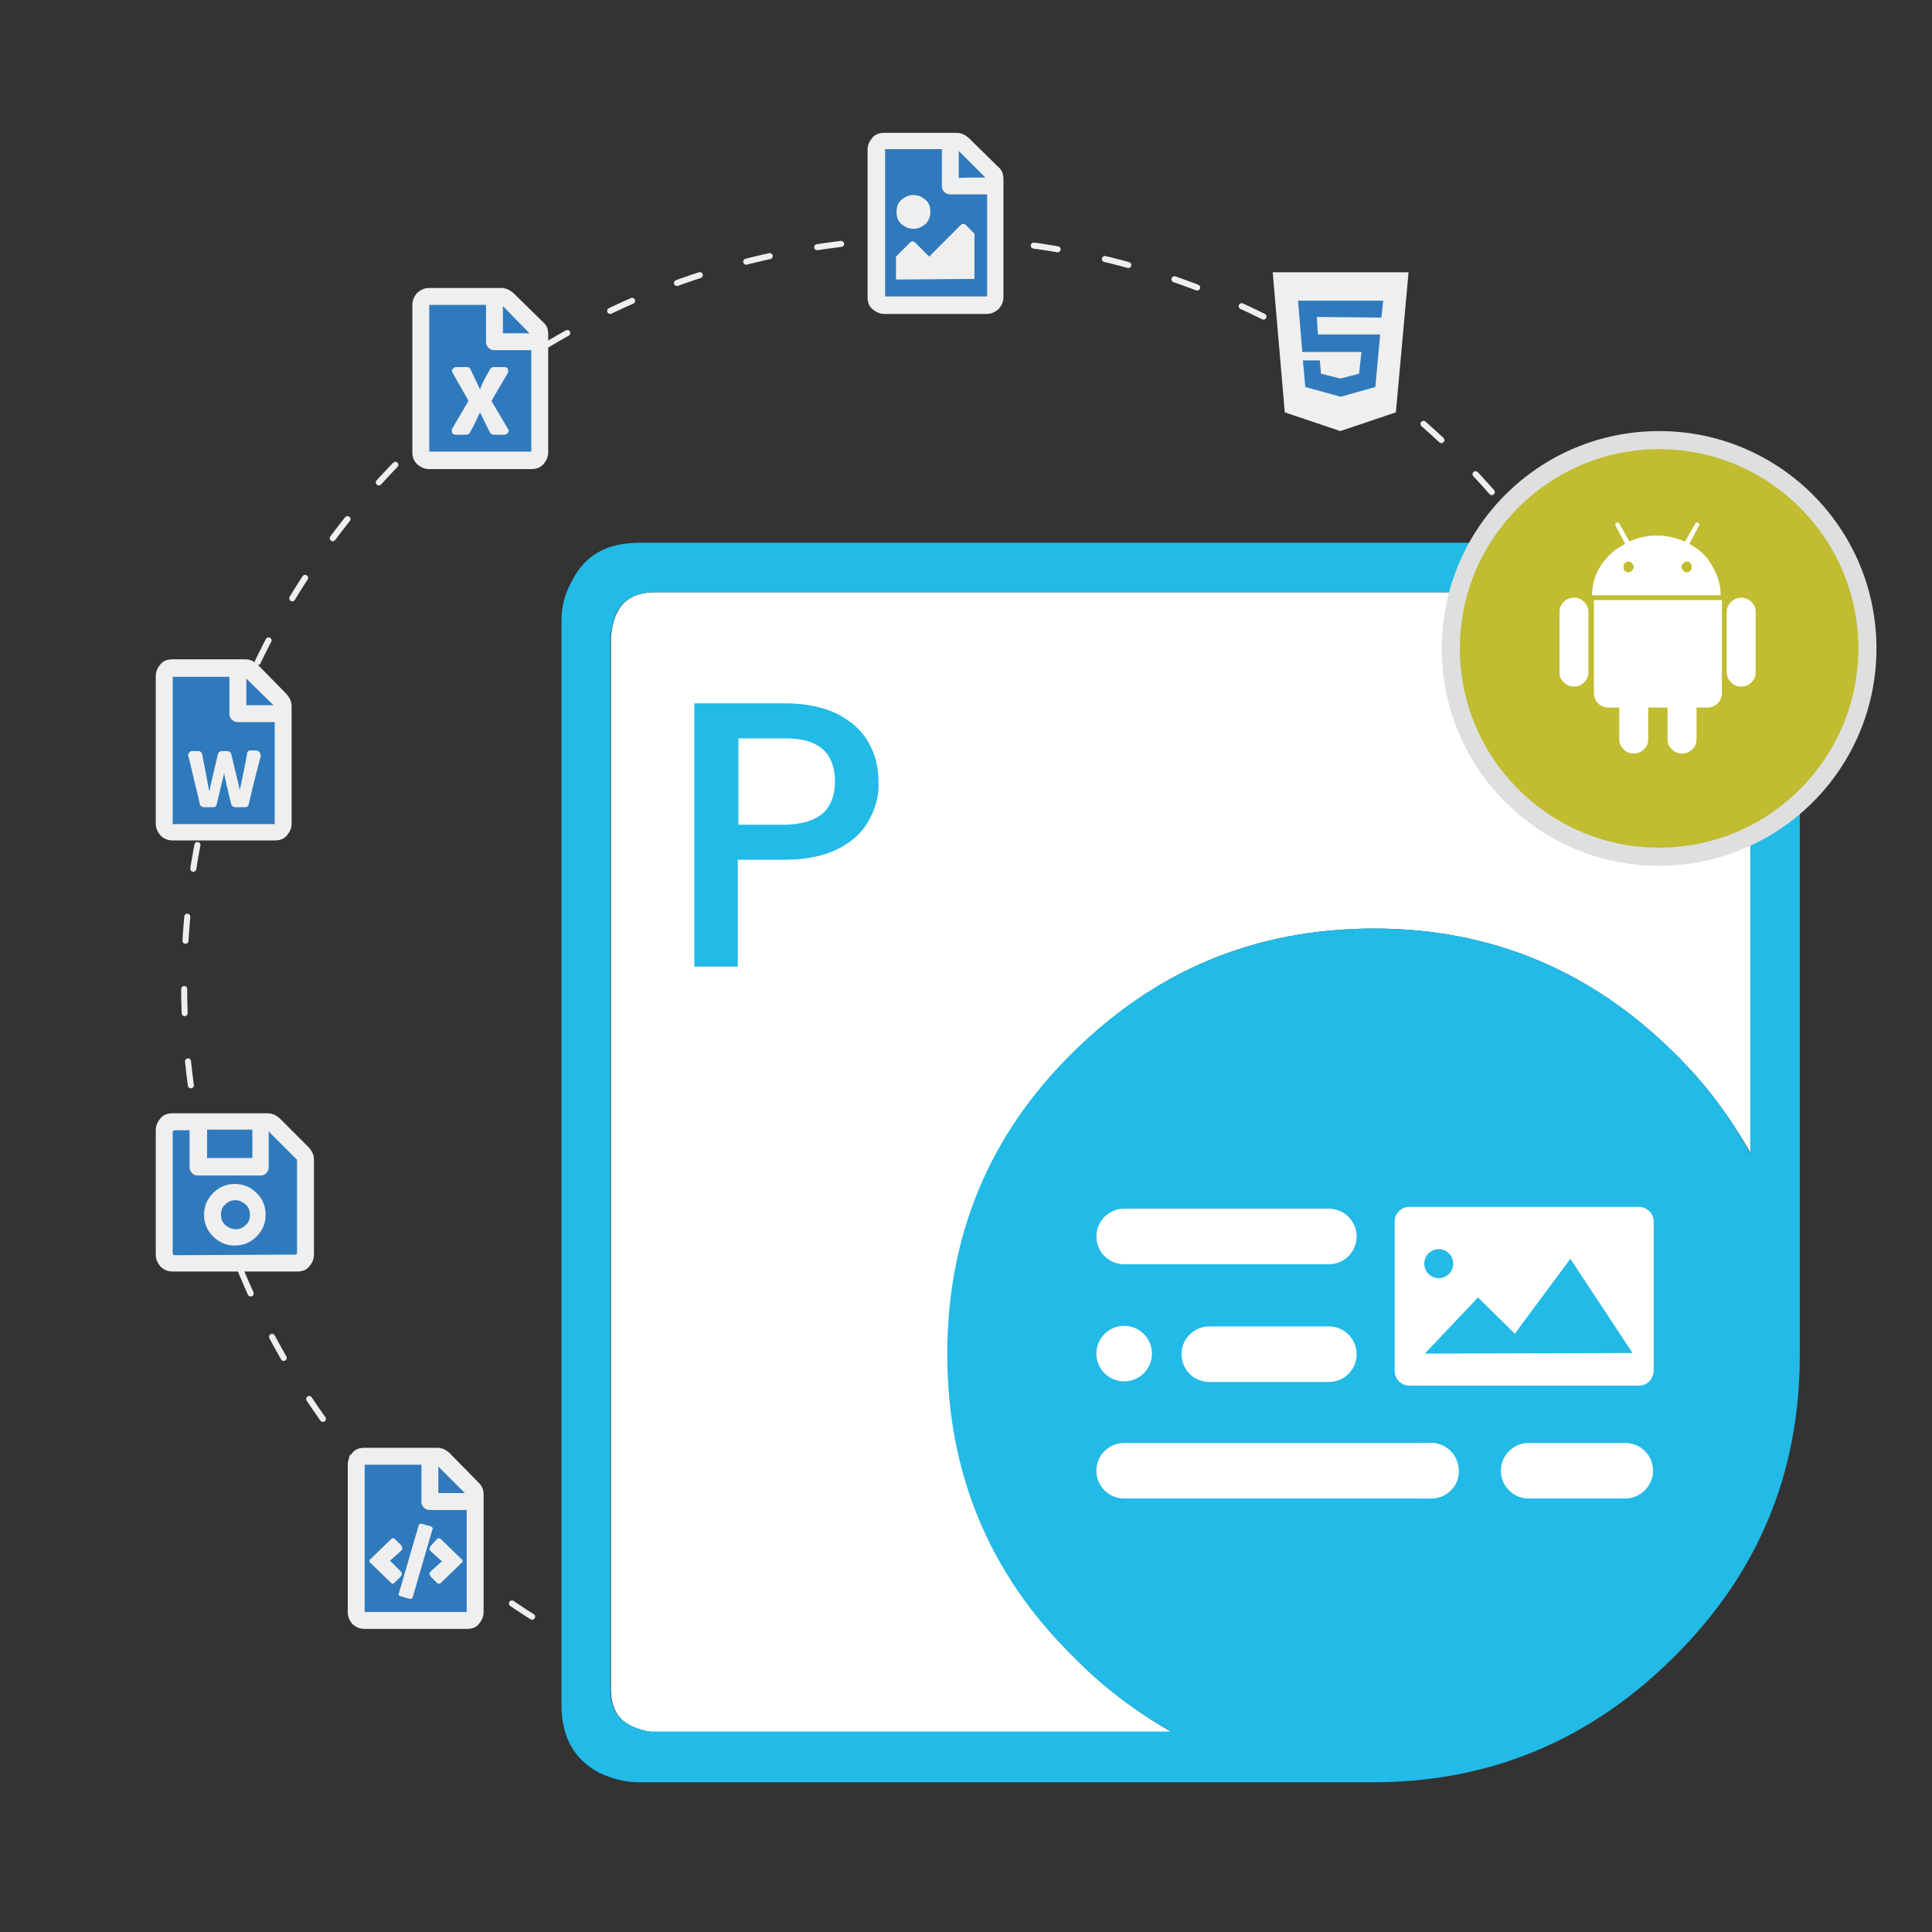
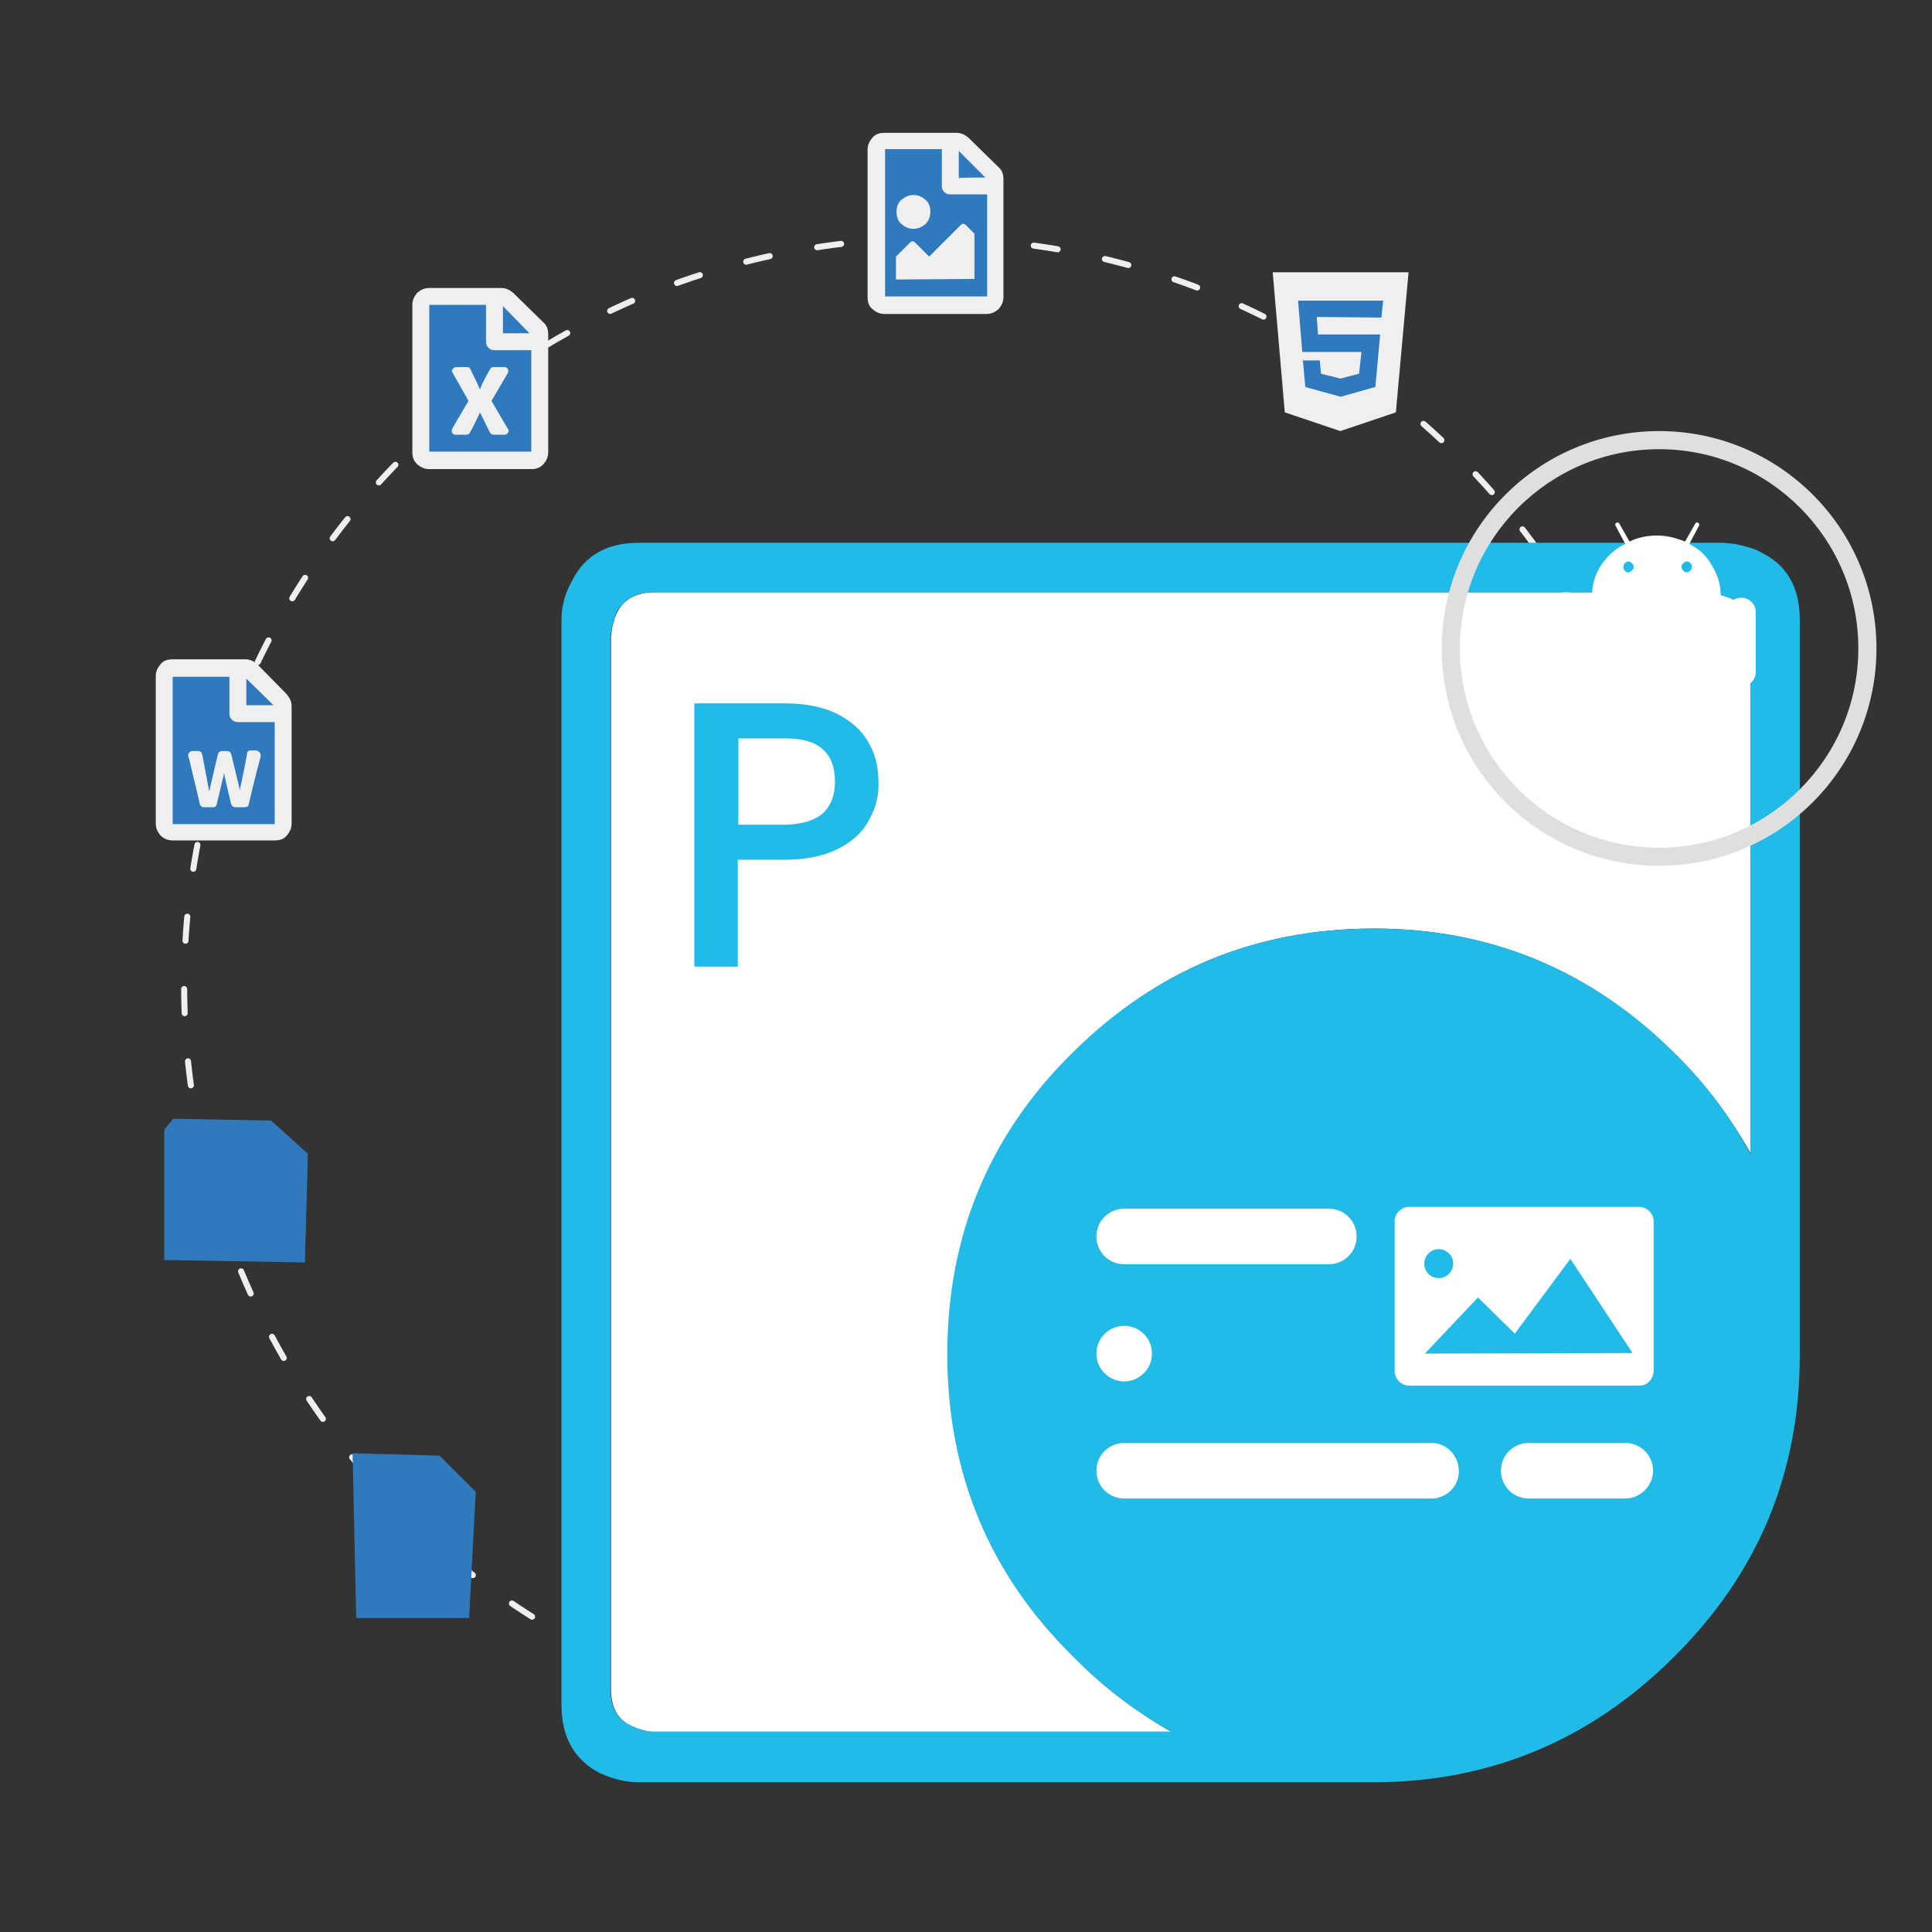
<svg xmlns="http://www.w3.org/2000/svg" version="1.1" id="Layer_1" x="0px" y="0px" viewBox="0 0 320 320" style="enable-background:new 0 0 320 320;" xml:space="preserve">
  <rect x="0" y="0" width="320" height="320" fill="#333333" stroke="none" />
  <style type="text/css">
	.st0{fill:none;stroke:#EFEFEF;stroke-linecap:round;stroke-linejoin:round;stroke-miterlimit:10;stroke-dasharray:4,8;}
	.st1{fill-rule:evenodd;clip-rule:evenodd;fill:#FFFFFF;}
	.st2{fill-rule:evenodd;clip-rule:evenodd;fill:#22BAE6;}
	.st3{fill:#FFFFFF;}
	.st4{fill:#22BAE6;}
	.st5{fill:#C1BC30;}
	.st6{fill:#DEDFDF;}
	.st7{fill:#2F7ABC;}
	.st8{fill:#EFEFEF;}
</style>
  <circle class="st0" cx="154.2" cy="163.2" r="123.7" />
  <g id="PDF">
    <path id="XMLID_20_" class="st1" d="M227.6,153.8c-19.6,0-36.3,6.9-49.9,20.7c-13.8,13.7-20.7,30.3-20.7,49.9s6.9,36.3,20.7,49.9   c5.1,5.2,10.6,9.3,16.4,12.6h-85.7c-1.4-0.1-2.7-0.5-4-1.1c-2.1-1.1-3.2-3-3.2-6V105.3c0.2-1.5,0.5-2.9,1.1-4   c1.1-2.1,3.2-3.2,6.2-3.2h174.4l1.1,0.2c1.1,0.2,1.9,0.5,2.7,0.8c2.2,1.1,3.3,3,3.3,6.2v85.8c-3.3-5.9-7.4-11.5-12.6-16.6   C263.5,160.7,246.9,153.8,227.6,153.8z" />
    <path id="XMLID_17_" class="st2" d="M227.6,153.8c19.3,0,36,6.9,49.8,20.7c5.2,5.1,9.3,10.6,12.5,16.6v-85.8c0-3.1-1.1-5.2-3.3-6.2   c-0.8-0.3-1.7-0.6-2.7-0.8l-1.1-0.2H108.4c-3,0-5,1.1-6.2,3.2c-0.5,1.1-0.8,2.4-1.1,4v174.4c0,3,1.1,5,3.2,6c1.3,0.7,2.6,1.1,4,1.1   H194c-5.9-3.3-11.4-7.4-16.4-12.6c-13.8-13.6-20.7-30.3-20.7-49.9s6.9-36.3,20.7-49.9C191.4,160.7,208,153.8,227.6,153.8z    M287.4,90.1c1.9,0.4,3.3,0.8,4.3,1.4c4.3,2.1,6.4,5.8,6.4,11.2v121.8c0,19.5-6.9,36.1-20.8,49.9c-13.8,13.8-30.5,20.8-49.8,20.8   H105.8c-2.1,0-4.2-0.5-6.4-1.5c-4.3-2.2-6.4-6-6.4-11.3V102.7c0-2.1,0.5-4.3,1.7-6.4c2.1-4.3,5.8-6.4,11.2-6.4h179.5L287.4,90.1z" />
    <g>
      <path class="st3" d="M271.5,229.5h-38.1c-1.3,0-2.4-1.1-2.4-2.4v-24.8c0-1.3,1.1-2.4,2.4-2.4h38.1c1.3,0,2.4,1.1,2.4,2.4v24.8    C273.8,228.5,272.8,229.5,271.5,229.5z" />
      <polygon class="st4" points="236,224.2 244.8,214.9 250.9,220.9 260.1,208.5 270.4,224.1   " />
      <circle class="st4" cx="238.3" cy="209.3" r="2.4" />
    </g>
-     <path class="st3" d="M220.1,228.9h-19.8c-2.6,0-4.6-2.1-4.6-4.6l0,0c0-2.6,2.1-4.6,4.6-4.6h19.8c2.6,0,4.6,2.1,4.6,4.6l0,0   C224.7,226.8,222.7,228.9,220.1,228.9z" />
    <ellipse class="st3" cx="186.2" cy="224.2" rx="4.6" ry="4.6" />
    <path class="st3" d="M220.1,209.4h-33.9c-2.6,0-4.6-2.1-4.6-4.6l0,0c0-2.6,2.1-4.6,4.6-4.6h33.9c2.6,0,4.6,2.1,4.6,4.6l0,0   C224.7,207.3,222.7,209.4,220.1,209.4z" />
    <path class="st3" d="M237,248.2h-50.8c-2.6,0-4.6-2.1-4.6-4.6l0,0c0-2.6,2.1-4.6,4.6-4.6H237c2.6,0,4.6,2.1,4.6,4.6l0,0   C241.7,246.1,239.6,248.2,237,248.2z" />
    <path class="st3" d="M237,248.2h-1.4c-2.6,0-4.6-2.1-4.6-4.6l0,0c0-2.6,2.1-4.6,4.6-4.6h1.4c2.6,0,4.6,2.1,4.6,4.6l0,0   C241.7,246.1,239.6,248.2,237,248.2z" />
    <path class="st3" d="M269.2,248.2h-16c-2.6,0-4.6-2.1-4.6-4.6l0,0c0-2.6,2.1-4.6,4.6-4.6h16c2.6,0,4.6,2.1,4.6,4.6l0,0   C273.8,246.1,271.7,248.2,269.2,248.2z" />
    <g>
      <path class="st4" d="M144,135.7c-1,2-2.7,3.6-5,4.8c-2.3,1.2-5.3,1.9-8.9,1.9h-7.9v17.7h-7.2v-43.6h15.1c3.3,0,6.2,0.6,8.5,1.7    c2.3,1.2,4.1,2.7,5.2,4.7c1.2,2,1.7,4.2,1.7,6.6C145.6,131.7,145.1,133.7,144,135.7z M136.3,134.7c1.3-1.2,2-3,2-5.2    c0-4.8-2.7-7.2-8.1-7.2h-7.9v14.3h7.9C132.9,136.5,134.9,135.9,136.3,134.7z" />
    </g>
  </g>
  <g>
-     <path class="st5" d="M274.8,142c-19,0-34.5-15.5-34.5-34.5S255.8,73,274.8,73s34.5,15.5,34.5,34.5S293.9,142,274.8,142z" />
    <path class="st6" d="M274.8,74.4c18.2,0,33,14.8,33,33s-14.8,33-33,33s-33-14.8-33-33S256.6,74.4,274.8,74.4 M274.8,71.4   c-19.9,0-36,16.1-36,36s16.1,36,36,36s36-16.1,36-36S294.7,71.4,274.8,71.4L274.8,71.4z" />
  </g>
  <g>
    <g>
      <polygon class="st7" points="212.9,47.1 231.2,48.2 229.8,65.2 222.6,70.2 215.4,66.7   " />
      <polygon class="st7" points="159.3,50.4 163.4,50.4 164.8,47.1 165.4,27.7 158.8,23.9 146.3,23.9 145.3,38.1 145.8,50   " />
      <polygon class="st7" points="89,54.9 82.1,48.7 70.4,49.1 69.9,74.9 70.7,75.8 89,75.8   " />
      <polygon class="st7" points="46.5,116.5 40.3,110.3 28.1,110.3 28.1,137.2 46.5,137.6   " />
      <polygon class="st7" points="51,191.1 44.9,185.6 28.7,185.3 27.2,187.1 27.2,208.7 50.5,209.1   " />
      <polygon class="st7" points="78.8,247.1 72.8,241.1 58.4,240.7 59,268 77.7,268   " />
    </g>
    <g>
      <g>
        <path class="st8" d="M210.8,45.1h22.5l-2.1,23.2l-9.2,3.1l-9.2-3.1L210.8,45.1z M228.8,52.6l0.3-2.8H215l0.7,8.5h9.8l-0.4,3.6     l-3.1,0.8l-3.2-0.8l-0.2-2.2h-2.8l0.4,4.4l5.8,1.6h0.1l5.7-1.6l0.8-8.7h-10.3l-0.2-2.9L228.8,52.6L228.8,52.6z" />
      </g>
      <g>
        <path class="st8" d="M165.4,27.7c0.6,0.5,0.8,1.2,0.8,2v19.5c0,0.8-0.3,1.4-0.8,2c-0.6,0.5-1.2,0.8-2,0.8h-16.9     c-0.8,0-1.4-0.3-2-0.8s-0.8-1.2-0.8-2V24.8c0-0.8,0.3-1.4,0.8-2s1.2-0.8,2-0.8h11.9c0.8,0,1.4,0.3,2,0.8L165.4,27.7z M146.6,49.1     h16.9V32.2h-6.1c-0.4,0-0.7-0.1-1-0.4c-0.3-0.3-0.4-0.6-0.4-1v-6.1h-9.4V49.1L146.6,49.1z M149.3,33.1c0.6-0.5,1.2-0.8,2-0.8     s1.4,0.3,2,0.8s0.8,1.2,0.8,2s-0.3,1.5-0.8,2c-0.6,0.5-1.2,0.8-2,0.8s-1.4-0.3-2-0.8s-0.8-1.2-0.8-2S148.7,33.6,149.3,33.1z      M148.4,46.3v-3.8l2.3-2.3c0.3-0.3,0.6-0.3,0.9,0l2.3,2.3l5.2-5.2c0.3-0.3,0.6-0.3,0.9,0l1.4,1.4v7.5L148.4,46.3L148.4,46.3z      M163.2,29.4l-4.4-4.4v4.5C158.8,29.4,163.2,29.4,163.2,29.4z" />
      </g>
      <g>
        <path class="st8" d="M90,53.4c0.6,0.5,0.8,1.2,0.8,2v19.5c0,0.8-0.3,1.4-0.8,2c-0.6,0.6-1.2,0.8-2,0.8H71.1c-0.8,0-1.4-0.3-2-0.8     c-0.6-0.6-0.8-1.2-0.8-2V50.5c0-0.8,0.3-1.4,0.8-2c0.6-0.5,1.2-0.8,2-0.8H83c0.8,0,1.4,0.3,2,0.8L90,53.4z M71.1,74.8H88V58h-6.1     c-0.4,0-0.7-0.1-1-0.4c-0.3-0.3-0.4-0.6-0.4-1v-6.1h-9.4V74.8z M83.5,60.8c0.3,0,0.5,0.1,0.6,0.3s0.1,0.5,0,0.7     c-1.4,2.4-2.3,3.9-2.7,4.6l2.7,4.6c0.2,0.2,0.2,0.5,0,0.7C84,71.9,83.8,72,83.5,72h-1.7c-0.3,0-0.5-0.1-0.6-0.3     c-0.1-0.1-0.6-1.2-1.7-3.4c-0.5,1.1-1,2.2-1.7,3.4c-0.1,0.2-0.3,0.3-0.6,0.3h-1.7c-0.3,0-0.5-0.1-0.6-0.3c-0.1-0.2-0.1-0.5,0-0.7     l2.7-4.6L75,61.8c-0.2-0.2-0.2-0.5,0-0.7s0.3-0.3,0.6-0.3h1.7c0.3,0,0.5,0.1,0.6,0.3c0.3,0.7,0.9,1.8,1.6,3.4     c0.3-0.9,0.9-2,1.7-3.4c0.1-0.2,0.3-0.3,0.6-0.3C81.8,60.8,83.5,60.8,83.5,60.8z M87.7,55.2l-4.4-4.5v4.5H87.7z" />
      </g>
      <g>
        <path class="st8" d="M47.5,115c0.5,0.6,0.8,1.2,0.8,2v19.4c0,0.8-0.3,1.4-0.8,2s-1.2,0.8-2,0.8H28.6c-0.8,0-1.5-0.3-2-0.8     c-0.5-0.6-0.8-1.2-0.8-2V112c0-0.8,0.3-1.4,0.8-2s1.2-0.8,2-0.8h12c0.8,0,1.4,0.3,2,0.8L47.5,115z M28.6,136.5h16.9v-16.9h-6.1     c-0.4,0-0.7-0.1-1-0.4s-0.4-0.6-0.4-1v-6.1h-9.4V136.5z M41.5,124.3h0.9c0.2,0,0.4,0.1,0.6,0.3c0.1,0.2,0.2,0.4,0.2,0.6     c-0.4,1.5-1.1,4.1-2,8c-0.1,0.4-0.3,0.5-0.7,0.5H39c-0.4,0-0.6-0.2-0.7-0.5c-0.3-1.1-0.6-2.5-1-4.2l-0.2-1c0,0.3-0.1,0.6-0.2,1     l-1,4.2c-0.1,0.4-0.3,0.5-0.6,0.5h-1.5c-0.4,0-0.6-0.2-0.7-0.5c-0.1-0.5-0.4-1.8-0.9-3.8c-0.5-2.1-0.8-3.5-1-4.1     c-0.1-0.2,0-0.4,0.1-0.6c0.2-0.2,0.3-0.3,0.5-0.3h1c0.4,0,0.6,0.2,0.7,0.6c0.7,3.7,1.1,5.7,1.1,5.8c0,0,0,0.1,0.1,0.2     c0-0.2,0.5-2.3,1.4-6.1c0.1-0.3,0.3-0.5,0.7-0.5h0.8c0.4,0,0.6,0.2,0.7,0.5c0.9,3.8,1.4,5.7,1.4,5.9c0,0,0,0.1,0,0.2     c0-0.2,0.5-2.2,1.2-6C40.9,124.5,41.1,124.3,41.5,124.3z M45.3,116.8l-4.5-4.4v4.4H45.3z" />
      </g>
      <g>
-         <path class="st8" d="M51.2,190.1c0.5,0.6,0.8,1.2,0.8,2v15.7c0,0.8-0.3,1.4-0.8,2s-1.2,0.8-2,0.8H28.6c-0.8,0-1.5-0.3-2-0.8     c-0.5-0.6-0.8-1.2-0.8-2v-20.6c0-0.8,0.3-1.4,0.8-2s1.2-0.8,2-0.8h15.7c0.8,0,1.4,0.3,2,0.8L51.2,190.1z M48.9,207.8     c0.2,0,0.3-0.1,0.3-0.4v-15.2c0-0.1,0-0.2-0.1-0.2l-4.6-4.6v5.9c0,0.4-0.1,0.7-0.4,1c-0.3,0.3-0.6,0.4-1,0.4H32.8     c-0.4,0-0.7-0.1-1-0.4c-0.3-0.3-0.4-0.6-0.4-1v-6.1H29c-0.2,0-0.4,0.1-0.4,0.4v19.9c0,0.2,0.1,0.4,0.4,0.4L48.9,207.8L48.9,207.8     z M35.3,197.6c1-1,2.2-1.5,3.6-1.5s2.6,0.5,3.6,1.5s1.5,2.2,1.5,3.6s-0.5,2.6-1.5,3.6s-2.2,1.5-3.6,1.5s-2.6-0.5-3.6-1.5     s-1.5-2.2-1.5-3.6S34.3,198.6,35.3,197.6z M41.8,187.1h-7.5v4.7h7.5V187.1z M37.3,202.9c0.5,0.4,1,0.7,1.7,0.7s1.2-0.2,1.7-0.7     c0.5-0.4,0.7-1,0.7-1.7s-0.2-1.2-0.7-1.7c-0.5-0.4-1-0.7-1.7-0.7s-1.2,0.2-1.7,0.7c-0.5,0.4-0.7,1-0.7,1.7S36.8,202.4,37.3,202.9     z" />
-       </g>
+         </g>
      <g>
-         <path class="st8" d="M79.3,245.6c0.6,0.6,0.8,1.2,0.8,2V267c0,0.8-0.3,1.4-0.8,2s-1.2,0.8-2,0.8H60.4c-0.8,0-1.5-0.3-2-0.8     s-0.8-1.2-0.8-2v-24.4c0-0.8,0.3-1.4,0.8-2s1.2-0.8,2-0.8h12c0.8,0,1.4,0.3,2,0.8L79.3,245.6z M77.3,267v-16.9h-6.1     c-0.4,0-0.7-0.1-1-0.4c-0.3-0.3-0.4-0.6-0.4-1v-6.1h-9.4V267H77.3z M66.4,260.3c0.2,0.2,0.2,0.5,0,0.8l-1,1     c-0.1,0.1-0.2,0.2-0.4,0.2c-0.1,0-0.2-0.1-0.3-0.2l-3.3-3.2c-0.3-0.2-0.3-0.5,0-0.7l3.3-3.2c0.3-0.3,0.5-0.3,0.8,0l1,1v0.1     c0.2,0.2,0.2,0.5,0,0.7l-1.9,1.7L66.4,260.3z M69.9,252.4l1.4,0.4c0.3,0.1,0.5,0.3,0.3,0.6l-3.2,11c-0.1,0.4-0.3,0.5-0.6,0.4     l-1.4-0.4c-0.3-0.1-0.5-0.3-0.3-0.6l3.2-11C69.4,252.4,69.6,252.3,69.9,252.4z M71.3,256.9c-0.2-0.2-0.2-0.5,0-0.8l1-1.1     c0.2-0.3,0.5-0.3,0.8,0l3.3,3.2c0.3,0.2,0.3,0.5,0,0.7l-3.3,3.2c-0.3,0.3-0.5,0.3-0.8,0l-1-1V261c-0.2-0.2-0.2-0.5,0-0.7l1.9-1.7     L71.3,256.9z M72.6,242.9v4.4H77L72.6,242.9z" />
-       </g>
+         </g>
    </g>
  </g>
  <g id="Android_1_">
    <g>
      <path class="st3" d="M260.7,99c-0.7,0-1.2,0.2-1.7,0.7s-0.7,1-0.7,1.7v9.9c0,0.7,0.2,1.2,0.7,1.7s1,0.7,1.7,0.7s1.2-0.2,1.7-0.7    s0.7-1,0.7-1.7v-9.9c0-0.6-0.2-1.2-0.7-1.7S261.4,99,260.7,99z" />
      <path class="st3" d="M279.8,90.1l1.6-3c0.1-0.2,0.1-0.3-0.1-0.5c-0.2-0.1-0.4-0.1-0.5,0.1l-1.7,3c-1.5-0.6-3-1-4.6-1    s-3.2,0.3-4.6,1l-1.7-3c-0.1-0.2-0.3-0.2-0.5-0.1s-0.2,0.3-0.1,0.5l1.6,3c-1.7,0.8-3,2-4,3.5s-1.5,3.2-1.5,5H285    c0-1.8-0.5-3.4-1.5-5C282.7,92.1,281.4,90.9,279.8,90.1z M270.3,94.5c-0.2,0.2-0.4,0.3-0.6,0.3s-0.5-0.1-0.6-0.3    c-0.2-0.2-0.2-0.4-0.2-0.6s0.1-0.5,0.2-0.6c0.2-0.2,0.4-0.3,0.6-0.3s0.5,0.1,0.6,0.3c0.2,0.2,0.3,0.4,0.3,0.6    S270.5,94.3,270.3,94.5z M280,94.5c-0.2,0.2-0.4,0.3-0.6,0.3s-0.5-0.1-0.6-0.3c-0.2-0.2-0.3-0.4-0.3-0.6s0.1-0.5,0.3-0.6    c0.2-0.2,0.4-0.3,0.6-0.3s0.5,0.1,0.6,0.3c0.2,0.2,0.2,0.4,0.2,0.6S280.2,94.3,280,94.5z" />
-       <path class="st3" d="M264,114.7c0,0.7,0.2,1.3,0.7,1.8s1.1,0.7,1.8,0.7h1.7v5.2c0,0.7,0.2,1.2,0.7,1.7s1,0.7,1.7,0.7    s1.2-0.2,1.7-0.7s0.7-1,0.7-1.7v-5.2h3.2v5.2c0,0.7,0.2,1.2,0.7,1.7s1,0.7,1.7,0.7s1.2-0.2,1.7-0.7s0.7-1,0.7-1.7v-5.2h1.7    c0.7,0,1.3-0.2,1.8-0.7s0.7-1.1,0.7-1.8V99.4H264V114.7L264,114.7z" />
+       <path class="st3" d="M264,114.7c0,0.7,0.2,1.3,0.7,1.8s1.1,0.7,1.8,0.7h1.7v5.2c0,0.7,0.2,1.2,0.7,1.7s1.2-0.2,1.7-0.7s0.7-1,0.7-1.7v-5.2h3.2v5.2c0,0.7,0.2,1.2,0.7,1.7s1,0.7,1.7,0.7s1.2-0.2,1.7-0.7s0.7-1,0.7-1.7v-5.2h1.7    c0.7,0,1.3-0.2,1.8-0.7s0.7-1.1,0.7-1.8V99.4H264V114.7L264,114.7z" />
      <path class="st3" d="M288.4,99c-0.6,0-1.2,0.2-1.7,0.7s-0.7,1-0.7,1.7v9.9c0,0.7,0.2,1.2,0.7,1.7s1,0.7,1.7,0.7s1.2-0.2,1.7-0.7    s0.7-1,0.7-1.7v-9.9c0-0.7-0.2-1.2-0.7-1.7S289,99,288.4,99z" />
    </g>
  </g>
</svg>